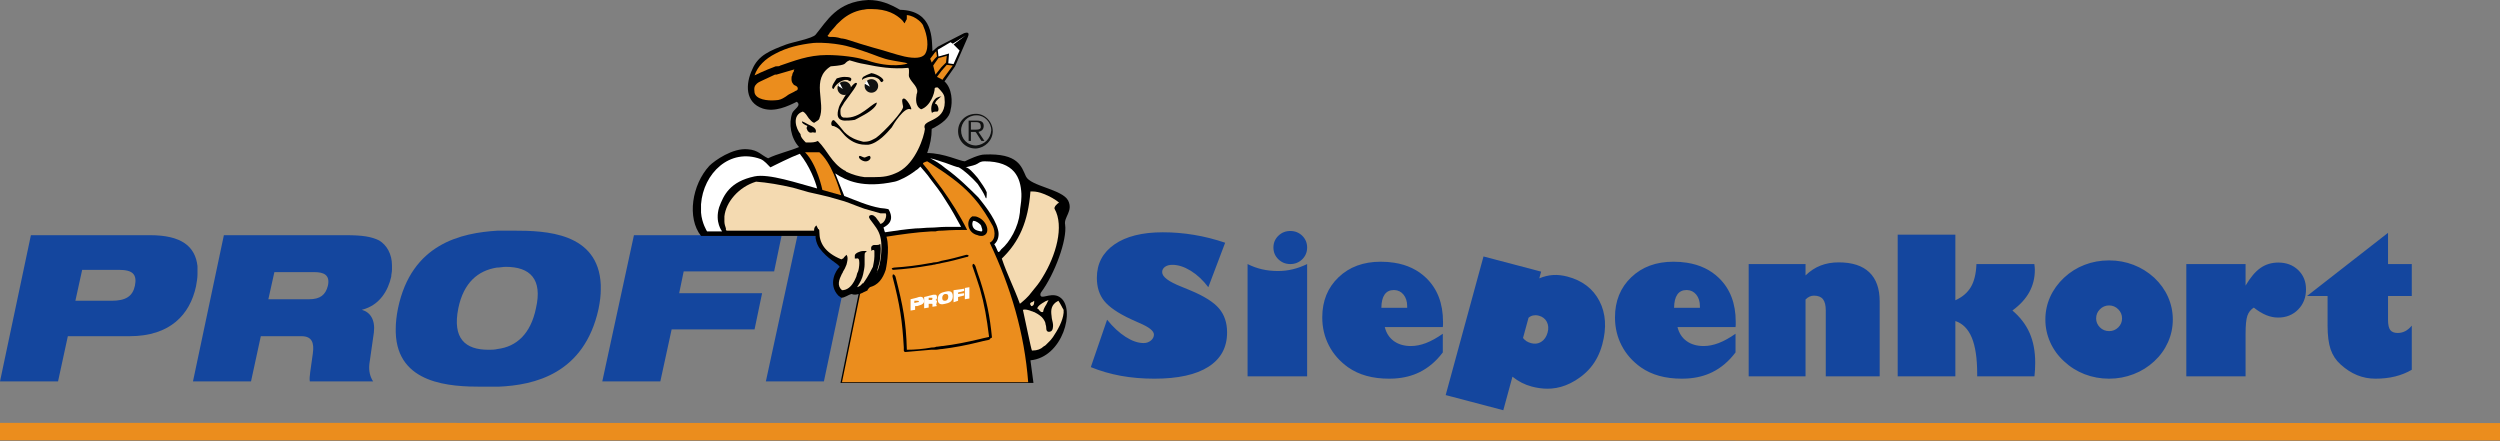
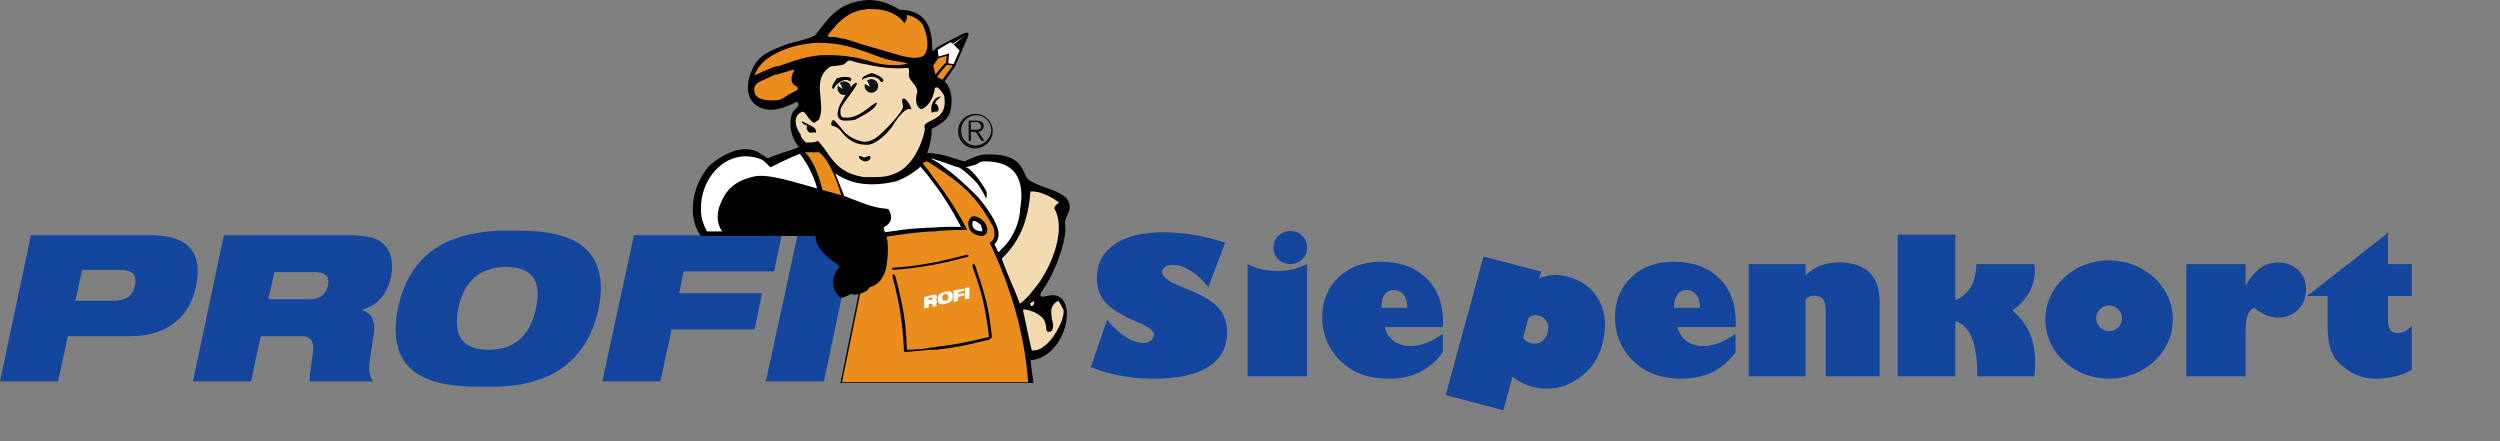
<svg xmlns="http://www.w3.org/2000/svg" width="100%" height="100%" viewBox="0 0 1382 244" version="1.1" xml:space="preserve" style="fill-rule:evenodd;clip-rule:evenodd;stroke-linejoin:round;stroke-miterlimit:2;">
  <rect x="0" y="0" width="1382" height="244" fill="#808080" stroke="none" />
  <g transform="matrix(4.167,0,0,4.167,0,0)">
    <g transform="matrix(1,0,0,1,184.966,30.661)">
      <path d="M0,19.556L0,14.624C0.597,15.037 1.333,15.245 2.212,15.245C2.845,15.245 3.508,15.113 4.193,14.854C4.878,14.593 5.629,14.181 6.439,13.614L6.439,16.092C5.55,17.267 4.523,18.14 3.352,18.714C2.359,19.204 1.24,19.483 0,19.556M0,12.729L0,10.169L1.713,10.169L1.713,9.969C1.713,9.33 1.548,8.811 1.218,8.411C0.903,8.031 0.495,7.832 0,7.816L0,4.194C1.709,4.463 3.12,5.138 4.237,6.218C5.724,7.657 6.466,9.595 6.466,12.03L6.466,12.456C6.466,12.545 6.457,12.639 6.439,12.729L0,12.729ZM-40.258,18.042L-38.098,11.753C-37.3,12.737 -36.481,13.495 -35.631,14.035C-34.785,14.577 -33.992,14.849 -33.254,14.849C-32.877,14.849 -32.552,14.738 -32.283,14.512C-32.019,14.287 -31.884,14.027 -31.884,13.725C-31.884,13.244 -32.522,12.733 -33.801,12.192C-34.286,11.975 -34.668,11.804 -34.946,11.677C-36.65,10.881 -37.825,10.076 -38.476,9.267C-39.13,8.454 -39.455,7.436 -39.455,6.205C-39.455,4.324 -38.679,2.846 -37.131,1.769C-35.583,0.692 -33.441,0.155 -30.705,0.155C-29.308,0.155 -27.921,0.27 -26.551,0.5C-25.181,0.726 -23.806,1.075 -22.435,1.539L-24.669,7.44C-25.367,6.516 -26.139,5.792 -26.993,5.264C-27.852,4.737 -28.662,4.472 -29.434,4.472C-29.846,4.472 -30.176,4.562 -30.423,4.741C-30.67,4.92 -30.792,5.154 -30.792,5.443C-30.792,6.061 -29.937,6.704 -28.224,7.377C-27.734,7.568 -27.348,7.725 -27.071,7.853C-25.233,8.615 -23.958,9.42 -23.247,10.259C-22.535,11.098 -22.179,12.158 -22.179,13.439C-22.179,15.428 -23.004,16.944 -24.651,17.995C-26.299,19.047 -28.688,19.575 -31.824,19.575C-33.406,19.575 -34.889,19.447 -36.277,19.196C-37.66,18.941 -38.987,18.558 -40.258,18.042M0,4.194L0,7.816L-0.065,7.815C-0.598,7.815 -1.002,8.015 -1.283,8.411C-1.561,8.811 -1.704,9.399 -1.713,10.169L0,10.169L0,12.729L-1.258,12.729C-1.063,13.525 -0.663,14.146 -0.056,14.585L0,14.624L0,19.556C-0.216,19.568 -0.435,19.575 -0.659,19.575C-1.778,19.575 -2.788,19.452 -3.686,19.2C-4.584,18.954 -5.394,18.574 -6.123,18.068C-7.233,17.276 -8.083,16.313 -8.668,15.177C-9.258,14.044 -9.553,12.796 -9.553,11.443C-9.553,9.271 -8.833,7.5 -7.397,6.125C-5.962,4.749 -4.098,4.059 -1.804,4.059C-1.169,4.059 -0.568,4.104 0,4.194M-11.56,19.264L-19.461,19.264L-19.461,4.37C-18.828,4.686 -18.178,4.92 -17.518,5.069C-16.859,5.218 -16.161,5.294 -15.432,5.294C-14.773,5.294 -14.123,5.218 -13.477,5.064C-12.835,4.911 -12.193,4.677 -11.56,4.37L-11.56,19.264ZM-16.031,2.173C-16.031,2.791 -15.814,3.31 -15.376,3.736C-14.943,4.157 -14.414,4.37 -13.793,4.37C-13.169,4.37 -12.64,4.157 -12.206,3.736C-11.777,3.31 -11.56,2.791 -11.56,2.173C-11.56,1.56 -11.777,1.04 -12.206,0.615C-12.64,0.193 -13.169,-0.019 -13.793,-0.019C-14.414,-0.019 -14.943,0.193 -15.376,0.615C-15.814,1.04 -16.031,1.56 -16.031,2.173" style="fill:rgb(20,70,158);fill-rule:nonzero;" />
    </g>
  </g>
  <g transform="matrix(4.167,0,0,4.167,0,0)">
    <g transform="matrix(1,0,0,1,279.794,30.889)">
      <path d="M0,19.347L0,13.037L0.007,13.037C0.48,13.037 0.883,12.871 1.217,12.543C1.551,12.215 1.72,11.819 1.72,11.35C1.72,10.878 1.551,10.474 1.213,10.137C0.875,9.801 0.471,9.631 0.007,9.631L0,9.631L0,3.657L0.007,3.657C1.144,3.657 2.218,3.852 3.234,4.244C4.248,4.632 5.167,5.203 5.991,5.952C6.785,6.701 7.397,7.548 7.821,8.502C8.242,9.456 8.454,10.452 8.454,11.499C8.454,12.552 8.242,13.552 7.813,14.514C7.383,15.472 6.776,16.316 5.991,17.039C5.193,17.78 4.279,18.35 3.247,18.747C2.214,19.147 1.134,19.347 0.007,19.347L0,19.347ZM10.245,19.036L10.245,4.142L18.107,4.142L18.107,6.999C18.736,5.926 19.39,5.147 20.075,4.666C20.76,4.185 21.554,3.942 22.452,3.942C23.518,3.942 24.399,4.274 25.088,4.938C25.778,5.607 26.124,6.454 26.124,7.485C26.124,8.575 25.774,9.473 25.075,10.18C24.377,10.887 23.493,11.24 22.426,11.24C21.901,11.24 21.376,11.134 20.843,10.917C20.314,10.699 19.767,10.367 19.199,9.916C18.792,10.176 18.51,10.529 18.35,10.985C18.189,11.436 18.107,12.254 18.107,13.437L18.107,19.036L10.245,19.036ZM37.004,11.525C37.004,12.181 37.104,12.641 37.303,12.896C37.503,13.156 37.837,13.284 38.301,13.284C38.647,13.284 38.973,13.203 39.281,13.046C39.585,12.888 39.879,12.641 40.157,12.309L40.157,18.163C39.48,18.559 38.743,18.857 37.945,19.053C37.147,19.249 36.28,19.347 35.339,19.347C34.476,19.347 33.661,19.189 32.902,18.878C32.139,18.567 31.406,18.091 30.703,17.452C30.092,16.903 29.655,16.231 29.385,15.443C29.121,14.651 28.986,13.607 28.986,12.309L28.986,8.383L26.255,8.383L37.004,0L37.004,4.142L40.157,4.142L40.157,8.383L37.004,8.383L37.004,11.525ZM-49.556,13.386L-49.556,15.864C-50.445,17.039 -51.473,17.912 -52.643,18.486C-53.636,18.976 -54.756,19.255 -55.995,19.328L-55.995,14.397C-55.398,14.809 -54.662,15.016 -53.784,15.016C-53.15,15.016 -52.487,14.885 -51.802,14.625C-51.117,14.365 -50.366,13.953 -49.556,13.386M-55.995,3.966C-54.286,4.235 -52.875,4.91 -51.758,5.99C-50.271,7.429 -49.53,9.366 -49.53,11.802L-49.53,12.228C-49.53,12.317 -49.539,12.411 -49.556,12.501L-55.995,12.501L-55.995,9.941L-54.282,9.941L-54.282,9.741C-54.282,9.102 -54.447,8.583 -54.777,8.183C-55.093,7.803 -55.5,7.604 -55.995,7.588L-55.995,3.966ZM0,3.657L0,9.631C-0.469,9.632 -0.875,9.802 -1.211,10.137C-1.55,10.474 -1.718,10.878 -1.718,11.35C-1.718,11.811 -1.55,12.207 -1.215,12.538C-0.883,12.869 -0.478,13.035 0,13.037L0,19.347C-1.141,19.346 -2.223,19.15 -3.245,18.755C-4.268,18.359 -5.179,17.788 -5.977,17.039C-6.77,16.316 -7.381,15.472 -7.811,14.514C-8.24,13.552 -8.453,12.552 -8.453,11.499C-8.453,10.444 -8.24,9.447 -7.82,8.502C-7.394,7.557 -6.779,6.71 -5.977,5.952C-5.17,5.203 -4.264,4.632 -3.249,4.244C-2.241,3.853 -1.159,3.657 0,3.657M-47.813,19.036L-47.813,4.142L-40.268,4.142L-40.268,5.649C-39.665,5.062 -39.002,4.623 -38.278,4.342C-37.553,4.057 -36.751,3.917 -35.87,3.917C-34.084,3.917 -32.732,4.355 -31.811,5.232C-30.892,6.109 -30.433,7.395 -30.433,9.094L-30.433,19.036L-37.584,19.036L-37.584,10.303C-37.584,9.613 -37.709,9.111 -37.96,8.8C-38.208,8.49 -38.607,8.332 -39.149,8.332C-39.352,8.332 -39.543,8.37 -39.721,8.451C-39.899,8.528 -40.082,8.66 -40.268,8.843L-40.268,19.036L-47.813,19.036ZM-20.394,19.036L-28.044,19.036L-28.044,0.238L-20.394,0.238L-20.394,8.945C-19.454,8.52 -18.764,7.928 -18.322,7.165C-17.884,6.408 -17.641,5.398 -17.598,4.142L-9.914,4.142C-9.888,4.351 -9.87,4.509 -9.862,4.615C-9.853,4.726 -9.849,4.819 -9.849,4.904C-9.849,5.994 -10.097,6.982 -10.587,7.872C-11.077,8.762 -11.822,9.571 -12.824,10.303C-11.792,11.176 -11.028,12.177 -10.538,13.297C-10.048,14.42 -9.801,15.732 -9.801,17.227C-9.801,17.55 -9.81,17.861 -9.827,18.154C-9.84,18.453 -9.866,18.747 -9.901,19.036L-17.498,19.036L-17.498,18.7C-17.498,16.652 -17.737,15.055 -18.213,13.901C-18.695,12.752 -19.419,12.019 -20.394,11.7L-20.394,19.036ZM-55.995,19.328C-56.211,19.34 -56.431,19.347 -56.654,19.347C-57.773,19.347 -58.784,19.224 -59.681,18.972C-60.579,18.726 -61.389,18.346 -62.118,17.84C-63.228,17.048 -64.078,16.085 -64.663,14.949C-65.253,13.816 -65.548,12.568 -65.548,11.215C-65.548,9.043 -64.828,7.272 -63.393,5.897C-61.958,4.521 -60.093,3.831 -57.799,3.831C-57.165,3.831 -56.563,3.876 -55.995,3.966L-55.995,7.588L-56.06,7.587C-56.594,7.587 -56.997,7.787 -57.279,8.183C-57.556,8.583 -57.699,9.171 -57.708,9.941L-55.995,9.941L-55.995,12.501L-57.253,12.501C-57.057,13.297 -56.659,13.918 -56.052,14.357L-55.995,14.397L-55.995,19.328Z" style="fill:rgb(20,70,158);fill-rule:nonzero;" />
    </g>
  </g>
  <g transform="matrix(4.167,0,0,4.167,0,0)">
    <g transform="matrix(1,0,0,1,204.204,51.518)">
      <path d="M0,-14.591C0.604,-14.846 1.215,-14.995 1.822,-15.033C2.433,-15.07 3.066,-15.001 3.724,-14.828C5.709,-14.306 7.128,-13.223 7.978,-11.584C8.828,-9.945 8.954,-8.021 8.351,-5.808C8.028,-4.628 7.519,-3.616 6.819,-2.778C6.123,-1.938 5.212,-1.234 4.092,-0.665C3.313,-0.28 2.5,-0.049 1.664,0.023C0.976,0.084 0.261,0.036 -0.483,-0.116L-0.483,-5.93C-0.21,-5.947 0.044,-6.033 0.279,-6.186C0.678,-6.448 0.955,-6.855 1.105,-7.406C1.25,-7.936 1.213,-8.409 0.999,-8.823C0.783,-9.237 0.431,-9.51 -0.063,-9.64C-0.207,-9.677 -0.347,-9.699 -0.483,-9.701L-0.483,-15.675L0.244,-15.483L0,-14.591ZM-0.483,-0.116C-0.649,-0.149 -0.817,-0.189 -0.986,-0.233C-1.452,-0.356 -1.895,-0.525 -2.321,-0.739C-2.742,-0.956 -3.158,-1.223 -3.56,-1.545L-4.774,2.904L-12.418,0.893L-7.401,-17.495L-0.483,-15.675L-0.483,-9.701C-0.593,-9.703 -0.7,-9.693 -0.804,-9.671C-1.036,-9.627 -1.244,-9.523 -1.426,-9.364L-2.159,-6.678C-2.022,-6.506 -1.864,-6.362 -1.692,-6.251C-1.516,-6.139 -1.311,-6.054 -1.084,-5.994C-0.874,-5.939 -0.674,-5.918 -0.483,-5.93L-0.483,-0.116Z" style="fill:rgb(20,70,158);fill-rule:nonzero;" />
    </g>
  </g>
  <g transform="matrix(4.167,0,0,4.167,0,0)">
    <g transform="matrix(1,7.23646e-05,7.23646e-05,-1,0,56.086)">
-       <rect x="-0" y="-2.326" width="331.654" height="2.314" style="fill:rgb(235,141,29);" />
-     </g>
+       </g>
  </g>
  <g transform="matrix(4.167,0,0,4.167,0,0)">
    <g transform="matrix(1,0,0,1,-3.55271e-15,-0.1)">
      <path d="M19.9,31.3L4.1,31.3L0,50.7L7.7,50.7L9,44.7L17.2,44.7C22.6,44.7 25.2,41.8 26,38.1C26.1,37.5 26.2,37 26.2,36.5L26.2,35.4C25.9,32.8 24.1,31.3 19.9,31.3ZM17.9,38C17.6,39.4 16.7,40 14.8,40L10,40L10.9,35.9L15.8,35.9C17.6,35.9 18.2,36.5 17.9,38Z" style="fill:rgb(20,70,158);fill-rule:nonzero;" />
      <path d="M50.3,32C49.3,31.5 48.1,31.3 45.9,31.3L29.7,31.3L25.6,50.7L33.3,50.7L34.6,44.7L40,44.7C41.4,44.7 41.7,45.6 41.5,47C41.2,49.3 41,50.1 41.1,50.7L49.5,50.7C49.1,50.1 48.9,49.3 49,48.4L49.6,44.2C49.8,42.5 49.1,41.5 48,41.2C50.4,40.6 51.5,38.6 51.9,36.8C51.9,36.5 52,36.2 52,35.9L52,35.3C52,33.8 51.3,32.6 50.3,32ZM43.5,38C43.2,39.2 42.5,39.8 41,39.8L35.6,39.8L36.4,36.2L41.7,36.2C43,36.2 43.8,36.6 43.5,38Z" style="fill:rgb(20,70,158);fill-rule:nonzero;" />
      <path d="M68.2,30.7L66,30.7C61.2,31 54.6,32.4 52.8,41C52.6,42 52.5,42.9 52.5,43.7L52.5,44.2C52.7,51.1 59.8,51.4 63.9,51.4L66.1,51.4C70.9,51.2 77.5,49.7 79.4,41.1C79.6,40.1 79.7,39.3 79.7,38.5L79.7,37.9C79.4,30.9 72.3,30.7 68.2,30.7ZM71.1,41C70.4,44.4 68.5,46.1 66,46.4C65.6,46.5 65.2,46.5 64.8,46.5C61.7,46.5 60,45 60.8,41C61.5,37.6 63.4,36 65.9,35.6C66.3,35.6 66.7,35.5 67.1,35.5C70.3,35.5 72,37.1 71.1,41Z" style="fill:rgb(20,70,158);fill-rule:nonzero;" />
      <path d="M79.9,50.7L87.6,50.7L89.1,43.8L100.1,43.8L101.1,39L90.1,39L90.7,36.1L102.7,36.1L103.7,31.3L84.1,31.3L79.9,50.7Z" style="fill:rgb(20,70,158);fill-rule:nonzero;" />
      <path d="M101.6,50.7L109.3,50.7L113.4,31.3L105.8,31.3L101.6,50.7Z" style="fill:rgb(20,70,158);fill-rule:nonzero;" />
      <path d="M108.7,33C108.5,32.7 108.3,32.3 108.2,31.7L108.2,31.4L93,31.4C91.1,29 91.8,24.6 94.1,22.1C94.8,21.4 97.2,19.7 99.2,19.9C100.6,20 101,20.7 101.9,21.1C103.1,20.5 104.9,20.1 106,19.6C104.9,18.4 104.6,16.5 105.1,15.1C105.3,14.6 106.4,14.1 105.7,13.6C104.5,14.2 102.8,15 101.2,14.5C98.8,13.7 98.9,11.2 99.8,9.3C100.6,7.4 102.2,6.8 104.3,6C105.1,5.7 107.8,5.2 108.2,4.7C109.7,2.9 111,0.3 115.2,0.1C116.8,0.1 118,0.6 119.4,1.4C123.9,1.5 123.6,5.4 123.7,6.9L124.4,6.3L127.9,4.5C128.2,4.4 128.7,4.3 128.4,5L126.7,8.9L125.3,10.9C126.3,11.8 126.4,13.6 126.1,14.7C126,15.7 125,16.5 123.6,17.2C123.6,18.3 123.4,19.3 123,20.4C125.2,20.4 127.4,21.5 128,21.5C128.6,21.2 129.9,20.6 130.6,20.6C135.1,20.4 135.5,22.2 136.1,23.5C136.7,24.8 140.9,25.2 141.7,26.7C142.4,28.1 141.1,28.9 141.3,29.9C141.6,31.9 139.9,36.5 138.1,38.9C138.1,38.9 137.9,39.2 138.1,39.4C138.4,39.7 139.7,38.8 140.7,39.6C142.7,41.1 141,47.5 136.7,47.9L137.1,50.9L111.5,50.9L113.9,39.1C113.3,39.3 113,39.1 113,39.1C112.5,39.2 112.1,39.6 111.6,39.6C111.5,39.5 111.3,39.4 111.2,39.3C109.8,37.8 110.9,35.9 111.4,35.5C111.1,35 109.8,34.5 108.7,33" style="fill-rule:nonzero;" />
      <g>
-         <path d="M117.5,28.4L116.8,28.4C116.1,28.2 115.4,28 114.7,27.8C113.8,27.5 112.9,27.1 112,26.8C111.3,26.6 110.6,26.4 109.9,26.2C109.1,26 108.2,25.8 107.3,25.6C106.6,25.4 105.9,25.2 105.2,25C103.5,24.6 101.7,24.3 100.3,24.2C98,24.9 96.3,26.9 96.1,28.8L96.1,29.5C96.1,29.8 96.2,30.1 96.3,30.4L96.3,30.6L96.4,30.7L108,30.7C108,30.5 108,30.3 108.2,30.1L108.3,30L108.4,30.2C108.4,30.3 108.5,30.3 108.5,30.4C108.5,30.5 108.6,30.5 108.6,30.5C108.7,30.6 108.7,30.7 108.7,30.9C108.7,32.3 109.4,33.6 111.6,34.5C111.7,34.5 111.8,34.4 111.8,34.4C111.9,34.4 111.9,34.3 112,34.2L112.3,33.9L112.4,34.1C112.5,34.4 112.4,34.8 112.3,35.2C112.2,35.5 112,35.9 111.8,36.2C111.8,36.3 111.8,36.3 111.7,36.4C111.3,37.2 111,38 111.7,38.6C112.4,38.6 112.9,38.1 113.2,37.6C113.4,37.3 113.5,37 113.6,36.8C113.7,36.5 113.7,36.3 113.8,36.2C113.9,36 114,35.4 114,35C114,34.5 113.9,34.3 113.6,34.4L113.4,34.4L113.4,34C113.4,33.7 114.1,33.4 114.5,33.4L115,33.4L114.8,33.6C114.7,33.7 114.7,33.8 114.7,34.1L114.7,35.2C114.7,35.6 114.6,36 114.5,36.5C114.4,37 114.1,37.6 113.7,38.2C114,38.1 114.2,38 114.4,37.7L114.5,37.7C114.8,37.3 115.2,36.7 115.8,35.5C115.8,35.4 116,34.7 116,34.1L116,33.4C116,33.3 115.9,33.2 115.7,33.3L115.6,33.4L115.6,33.3C115.5,32.9 115.6,32.7 115.9,32.6L116.3,32.6C116.4,32.6 116.6,32.6 116.7,32.5L116.8,32.5L116.8,32.6C116.9,33.2 116.8,34 116.7,34.8C116.6,35.2 116.5,35.5 116.4,35.9C116.4,36 116.4,36.2 116.3,36.3C116.9,35.1 117,33.1 116.9,32.2C116.8,31.2 116.5,30.6 115.8,29.7C115.7,29.6 115.6,29.4 115.5,29.3C115.4,29.2 115.4,29.1 115.3,29L115.3,28.8C115.3,28.8 115.3,28.7 115.4,28.7C115.5,28.6 115.7,28.6 115.9,28.7C116,28.8 116.2,28.9 116.3,29.1C116.4,29.2 116.5,29.4 116.6,29.5C116.7,29.6 116.7,29.7 116.8,29.8C117.4,29.7 117.7,28.7 117.5,28.4Z" style="fill:rgb(244,218,177);fill-rule:nonzero;" />
        <path d="M124.4,11.7L124.2,11.7C124.1,11.7 124,11.8 124,11.8C124,12.5 123.4,14.2 122.2,14.6C121.4,14.2 121.5,13.2 121.6,12.6C122,11.7 120.9,11.1 120.6,10.3C120.5,10 120.7,9.4 120.5,9.1C118.4,9.3 116.6,9 114.7,8.6C114,8.5 113.4,8.3 112.7,8.1C112.2,8.3 112.2,8.5 112,8.6C111.8,8.7 111.5,8.8 110.2,8.9C107.5,10.6 109.6,13.7 108.7,15.8C108.7,16 108.3,16.2 108,16.4C107.7,16.3 107.5,16 107.3,15.8C107,15.4 106.9,15.1 106.5,14.9C105,15.4 105.6,17.2 106.2,17.9C106.2,18.3 106.6,18.7 106.9,19L107.3,19C107.7,19 108.1,19 108.5,18.8C109.8,20.1 110.3,21.7 112,22.7C112.1,22.7 112.2,22.8 112.3,22.9C113.2,23.3 113.9,23.5 114.7,23.6L115.9,23.6C117.2,23.6 118,23.5 119.2,22.9C121.5,21.7 122.6,18.2 122.7,17.2C122.4,16.4 123.3,16.3 124.1,15.8C124.8,15.4 125.5,14.7 125.3,13.1C125.3,12.6 124.8,12.1 124.4,11.7ZM108.2,17.7C107.9,17.7 107.9,17.6 107.6,17.7C107.5,17.7 107.4,17.7 107.3,17.6C107.1,17.5 107.1,17.3 107,17.1C107,17 107.1,16.9 107.1,16.8C106.8,16.7 106.3,16.4 106.4,16.2C106.7,16.3 107,16.5 107.2,16.6C107.9,16.9 108.4,17.2 108.2,17.7ZM114.7,10.2C115,10 115.4,9.9 115.6,9.8C116.4,9.9 117.8,10.8 116.9,11L116.6,10.6C115.9,10.1 115.1,10.3 114.7,10.5C114.6,10.5 114.5,10.6 114.4,10.7C114.3,10.6 114.4,10.3 114.7,10.2ZM113.6,11.1C114,11.1 112.8,12.6 112,13.7C111.8,14.1 111.5,14.4 111.5,14.7C111.5,14.9 111.4,15.6 111.9,15.7L112,15.7C113.1,15.8 114,15.3 114.7,14.8C115.3,14.4 115.8,13.9 116.3,13.7C116.4,14.1 115.6,14.8 114.7,15.3C114,15.7 113.4,16 113.4,16C112.8,16.1 112.4,16.1 112,16.1C110.7,16 111.2,14.7 111.3,14.3C111.4,14 111.7,13.5 112,13C112.6,12 113.3,11 113.6,11.1ZM111,10.5C111.3,10.4 111.7,10.3 112,10.3C112.7,10.3 113.2,10.4 112.8,10.9L112.4,10.7L112.1,10.7C111.2,10.9 110.7,11.6 110.6,11.9C110,11.8 110.9,10.7 111,10.5ZM114.7,21.5C114.2,21.4 113.8,21 114,20.8C114.1,20.7 114.5,21 114.7,21C114.8,21 115.3,20.7 115.4,20.8C115.7,21.1 115.2,21.6 114.7,21.5ZM120.8,14.6C120,14.2 118.5,16.6 118.3,17C117.7,17.7 116.5,19.1 115.2,19.3L114.8,19.3C113.6,19.3 112.7,18.7 112.1,18.1C111.8,17.8 111.6,17.5 111.4,17.3C111.3,17.2 110.8,16.8 110.4,16.8C110.1,16.6 110.4,15.8 110.7,16.1C111.2,16.6 111.6,17.1 112,17.6C112.4,18 112.9,18.4 113.8,18.7L114.5,18.9L114.7,18.9C115.4,18.9 115.8,18.6 116.2,18.4C117.2,17.7 120,14.7 119.8,14.2C119.7,13.7 119.6,13.3 119.8,13.2C120.2,12.9 121.2,14.8 120.8,14.6ZM124.2,13.5C124.1,13.7 124,13.8 124.1,13.9L124.2,13.9C124.5,14.1 124.7,15 124.2,14.9C123.6,14.9 123.7,15.2 123.6,15C123.4,14.3 123.7,13.5 124.2,13.1C124.4,13 124.6,12.9 124.9,12.9C124.8,12.9 124.4,13.3 124.2,13.5Z" style="fill:rgb(244,218,177);fill-rule:nonzero;" />
        <path d="M136.8,40.2C136.6,40.4 136.6,40.4 136.8,40.7L136.9,40.7C137.2,40.6 137.2,40.3 137.2,40L136.9,40.2L136.8,40.2Z" style="fill:rgb(244,218,177);fill-rule:nonzero;" />
        <path d="M140.4,40C139.4,40.5 139.4,41.3 139.5,42C139.5,42.4 139.7,42.9 139.7,43.2C139.7,43.5 139.7,44 139.3,44.1C138.9,44.2 138.8,43.9 138.8,43.7C138.8,43.6 138.8,43.4 138.7,43.1C138.7,42.9 138.6,42.7 138.4,42.4C138.2,42.1 137.8,41.8 137.2,41.5C137.1,41.5 137,41.4 136.9,41.4C136.4,41.2 136,41.1 135.7,41.2C136,42.5 136.8,46.5 136.9,46.6L137,46.6C137.6,46.6 138.1,46.4 138.4,46.1C138.5,46 138.6,46 138.7,45.9C138.9,45.7 139.1,45.5 139.3,45.3C139.5,45.1 139.6,44.9 139.7,44.8C140.3,43.9 141,42.7 141.1,41.6L141.1,41.2C140.9,40.9 140.7,40.4 140.4,40Z" style="fill:rgb(244,218,177);fill-rule:nonzero;" />
        <path d="M136.9,38.8C137.4,38.2 137.9,37.6 138.3,36.9C140.1,34 141.2,30.1 139.9,27.8C139.8,27.6 140.2,27.1 140.5,27C140.1,26.6 139.2,26.1 138.4,25.8C137.9,25.6 137.4,25.5 137,25.5L136.7,25.5C136.4,29.5 135.2,32.2 132.9,34.4C133.6,36.5 134.5,38.2 135.3,40.4C135.8,40 136.4,39.5 136.9,38.8Z" style="fill:rgb(244,218,177);fill-rule:nonzero;" />
-         <path d="M137.6,41L137.7,41.1C137.8,41.1 137.8,41.2 137.9,41.3C138,41.4 138.1,41.5 138.2,41.5L138.3,41.5C138.3,41.5 138.4,41.5 138.4,41.4C138.4,41.2 138.6,40.8 138.8,40.5C138.9,40.3 139,40.1 139.1,39.9C138.8,40 138.6,40.1 138.3,40.3C138,40.5 137.7,40.7 137.6,41Z" style="fill:rgb(244,218,177);fill-rule:nonzero;" />
      </g>
      <g>
-         <path d="M124,7.9L124.3,7.6L124.2,6.9L124,7.1L123.4,7.9L123.6,8.4L124,7.9Z" style="fill:rgb(235,141,29);fill-rule:nonzero;" />
        <path d="M123.8,8.8L124.1,10L124.9,9L125.5,8.4L125.6,7.5L124.9,7.7L124.5,7.8L124,8.5L123.8,8.8Z" style="fill:rgb(235,141,29);fill-rule:nonzero;" />
        <path d="M111.6,5.2C112.1,5.2 113.1,5.6 114.1,5.9C114.4,6 114.8,6.1 115.1,6.2C115.7,6.4 116.2,6.5 116.5,6.6C117.3,6.8 118.7,7.3 120,7.6C121.4,7.9 122.3,7.8 122.7,7.3C123.3,6.4 123,4.7 122.5,3.6C122.5,3.3 121.5,2.2 120.3,2.1L120.3,2.5C120.3,2.6 120.3,2.7 120.2,2.8L120,3.2L119.7,2.8C118.9,2 117.7,1.3 115.6,1.3L115.2,1.3C114.9,1.3 114.6,1.4 114.4,1.4C113.3,1.6 112.4,2.1 111.7,2.7C111.4,3 111,3.3 110.8,3.6C110.5,3.9 110.3,4.2 110.1,4.4C110.1,4.4 110,4.5 110,4.6L109.8,4.8C109.8,5 110,5 110.3,5C110.6,5 111,5 111.6,5.2Z" style="fill:rgb(235,141,29);fill-rule:nonzero;" />
        <path d="M124.3,10.3L124.9,10.6L125,10.7L126.4,8.8L125.6,8.7L124.9,9.5L124.3,10.3Z" style="fill:rgb(235,141,29);fill-rule:nonzero;" />
        <path d="M103.5,8.8C105.3,8.2 107.2,7.4 109.7,7.4C111.6,7.4 113.7,7.7 114.6,8C114.7,8 114.9,8.1 115,8.1C118.2,9.2 120.4,8.6 120.4,8.5C120.2,8.4 118.7,8.2 118.3,8.1C117.1,7.9 116.1,7.4 114.9,7C113.7,6.6 112.6,6.2 111.3,6C110.7,5.9 109.2,5.7 107.9,5.8C106.1,6 104.4,6.4 102.9,7.2C101.5,7.9 100.5,8.9 100.1,10.1C100.1,10.1 101.3,9.5 102.9,8.9C103.2,8.9 103.4,8.9 103.5,8.8Z" style="fill:rgb(235,141,29);fill-rule:nonzero;" />
        <path d="M131.3,32.3C132.3,31.8 131.9,30.3 131.6,29.9C131,28.8 130.4,27.9 129.8,27.1C128.4,25.3 126.9,24.1 125,22.8L123.5,21.8L123,21.5C122.7,21.6 122.3,21.7 122.5,21.9C122.8,22.3 123.2,22.7 123.5,23.2C123.7,23.5 123.9,23.7 124.1,24C124.4,24.4 124.7,24.8 125,25.2C126.2,26.9 127.3,28.6 128.3,30.6C127.5,30.6 126.3,30.6 125,30.7C124.7,30.7 124.4,30.7 124.1,30.8L123.5,30.8C121.6,30.9 119.5,31.2 117.6,31.5C118.1,33.2 117.5,35.9 117.5,35.9C117.1,37.1 116.5,37.9 115.4,38.2C115.2,38.4 115.1,38.5 115.1,38.6C115,38.7 114.9,38.7 114.5,38.9C114.4,39 114.2,39 114.1,39.1L111.7,50.8L136.4,50.8C135.9,44.3 134.1,38.2 131.3,32.3ZM129,28.8C129.3,28.8 129.5,28.8 129.7,28.9C131,29.4 131.5,31.2 130.3,31.4C130.1,31.4 129.9,31.4 129.7,31.3C128.3,31 128.1,29.3 129,28.8ZM118.6,35.6C120.2,35.5 121.8,35.3 123.4,35C123.6,35 123.8,34.9 124,34.9C124.3,34.9 124.6,34.8 124.9,34.7C126,34.5 127.1,34.2 128.2,33.9C128.3,33.9 128.4,33.9 128.5,34C128.5,34.1 128.4,34.2 128.2,34.2C127.1,34.5 126,34.8 124.9,35C124.6,35.1 124.3,35.1 124,35.2C123.8,35.2 123.6,35.3 123.4,35.3C121.7,35.6 120.1,35.8 118.5,35.9C118.4,35.9 118.3,35.8 118.3,35.7C118.3,35.7 118.5,35.6 118.6,35.6ZM131.1,45.2C130.6,45.3 130.2,45.4 129.8,45.5C128.2,45.9 126.6,46.2 125,46.4C124.7,46.4 124.4,46.5 124.1,46.5L123.5,46.5C122.3,46.6 121.2,46.7 120.1,46.8C120,46.8 119.9,46.7 119.9,46.6L119.9,46.2C119.7,42.7 119.4,40.6 118.4,36.8C118.4,36.7 118.4,36.5 118.5,36.5C118.6,36.5 118.7,36.6 118.8,36.8C119.8,40.7 120.2,42.8 120.3,46.4L120.3,46.5C121.4,46.5 122.5,46.4 123.6,46.2C123.8,46.2 124,46.2 124.2,46.1C124.5,46.1 124.8,46 125.1,46C126.7,45.8 128.2,45.5 129.9,45.1C130.3,45 130.7,44.9 131.2,44.8L131.2,44.7C130.9,42.3 130.6,40.5 130,38.4C129.7,37.5 129.4,36.5 129,35.4C129,35.3 129,35.2 129.1,35.1C129.2,35.1 129.3,35.2 129.4,35.4C129.6,36.1 129.8,36.6 130,37.2C130.9,40 131.3,41.9 131.6,44.9C131.3,44.9 131.4,45.2 131.1,45.2Z" style="fill:rgb(235,141,29);fill-rule:nonzero;" />
        <path d="M106.8,20.3C108.4,21.9 109.1,25.3 109.1,25.3L111.6,26C111.2,24.7 110.3,21.7 108.7,20.3L106.8,20.3Z" style="fill:rgb(235,141,29);fill-rule:nonzero;" />
        <path d="M105.6,11.5L105.4,11.4C105.3,11.4 105.3,11.3 105.2,11.2C105.1,11.1 105,10.9 105,10.6C105,10.4 105,10.2 105.1,10.1C105.1,9.9 105.2,9.7 105.3,9.6C105.3,9.5 105.3,9.4 105.4,9.3L103,10L102.8,10C102.2,10.3 101.7,10.5 101.3,10.7C100.9,10.9 100.6,11 100.4,11.2C100.1,11.5 100,11.7 100.1,12.4C100.3,13.3 101.8,13.5 102.9,13.4C103.4,13.4 103.8,13.2 104.1,13C104.3,12.9 104.5,12.7 104.7,12.6C104.9,12.5 105.1,12.4 105.3,12.3C105.5,12.2 105.6,12.1 105.7,12.1L105.8,12C105.9,11.8 105.8,11.6 105.6,11.5Z" style="fill:rgb(235,141,29);fill-rule:nonzero;" />
      </g>
      <path d="M126.1,5.7L124.4,6.7L124.5,7.6L125.9,7.2L125.8,8.5L126.5,8.6L127.3,6.8L126.5,6L128.1,4.8L126.4,5.9L126.1,5.7Z" style="fill:white;fill-rule:nonzero;" />
      <g>
        <path d="M124.3,40.1C124.3,40 124.2,39.9 124.1,39.9C124.3,39.8 124.3,39.7 124.3,39.5C124.3,39.3 124.2,39.2 124.1,39.2L123.8,39.2L122.6,39.5L122.6,41L123.2,40.9L123.2,40.4L123.6,40.4C123.7,40.4 123.7,40.4 123.7,40.5L123.7,40.8L124.3,40.7C124.3,40.7 124.2,40.6 124.2,40.5L124.3,40.1ZM123.6,39.9L123.2,39.9L123.2,39.6L123.6,39.6C123.7,39.6 123.7,39.6 123.7,39.7C123.7,39.8 123.7,39.8 123.6,39.9Z" style="fill:white;fill-rule:nonzero;" />
        <path d="M102.2,22.3C101.9,22 101.4,21.4 100.9,21.2C96.8,19.7 93.3,23.1 93,27.2L93,28.3C93.1,29.7 93.8,30.8 93.8,30.8L95.8,30.8C95.8,30.8 94.8,29.6 95.4,27.6C96,26 96.8,24.2 100.1,23.5C102,23.1 105.8,24.4 108.4,25.1C108.2,24.2 107.4,22.1 106.1,20.5C105,20.9 102.6,22.1 102.2,22.3Z" style="fill:white;fill-rule:nonzero;" />
        <path d="M123.4,30.3C124.1,30.3 124.7,30.2 125.4,30.2L127.5,30.2C126.9,29.1 126.2,27.8 125.4,26.6C124.8,25.6 124.1,24.7 123.4,23.8C123,23.2 122.5,22.7 122.1,22.2C121.9,22.4 121.7,22.6 121.5,22.7C120.5,23.5 119.2,24.1 118.7,24.2C114.5,25.1 112.3,24.1 110.8,23.1L112,26.1C113.6,26.7 115.1,27.4 116.8,27.7C116.9,27.7 117.9,27.8 117.9,27.9C118.9,29.7 117.2,30.2 117.2,30.3C117.3,30.5 117.3,30.7 117.4,30.9L117.5,30.9C118.8,30.7 120.2,30.5 121.5,30.4C122.2,30.4 122.8,30.3 123.4,30.3Z" style="fill:white;fill-rule:nonzero;" />
-         <path d="M121.9,39.5L121.6,39.6L120.8,39.8L120.8,41.3L121.4,41.2L121.4,40.7L121.7,40.7L122,40.6C122.4,40.5 122.6,40.3 122.6,40C122.5,39.6 122.4,39.4 121.9,39.5ZM121.7,40.2L121.3,40.3L121.3,40L121.7,40C121.8,40 121.9,40 121.9,40.1C121.9,40.2 121.8,40.2 121.7,40.2Z" style="fill:white;fill-rule:nonzero;" />
        <path d="M129.7,29.6C129.5,29.5 129.4,29.4 129.1,29.4C128.9,29.7 128.9,30.5 129.7,30.7C129.8,30.7 130,30.8 130.2,30.8C130.3,30.8 130.4,30.7 130.2,30.2C130.2,30 130,29.8 129.7,29.6Z" style="fill:white;fill-rule:nonzero;" />
        <path d="M130.6,21.5C130.2,21.5 130,21.6 129.7,21.8C129.4,22 128.9,22.1 128.1,22.3C128.5,22.3 129.1,23 129.7,23.7C130.2,24.4 130.7,25.1 130.9,25.6C130.9,26 130.9,26.8 130.7,26.2C130.5,25.7 130.1,25.1 129.7,24.5C128.9,23.6 127.9,22.7 127.2,22.3C127,22.3 126.2,22 125.4,21.7C124.7,21.5 124,21.2 123.4,21.1C123.3,21.1 123.2,21 123.1,21C123.2,21 123.3,21.1 123.4,21.1C124,21.4 124.7,21.8 125.4,22.4C127.1,23.6 128.8,25.3 129.7,26.2L129.8,26.3C130.1,26.7 132,28.9 132.4,30.6C132.6,31.3 132.4,32.1 131.9,32.5C132.4,33.2 132.3,34 132.8,33.2C134,32.2 135.1,30.2 135.3,28.3C135.3,27.7 135.5,27 135.5,26.2L135.5,25.8C135.4,23.7 134.6,21.5 130.6,21.5Z" style="fill:white;fill-rule:nonzero;" />
        <path d="M128,39.8L128.6,39.7L128.6,38.2L128,38.3L128,39.8Z" style="fill:white;fill-rule:nonzero;" />
        <path d="M125.4,38.8C125,38.9 124.4,39 124.4,39.8C124.4,40.6 125,40.5 125.4,40.4C125.8,40.3 126.4,40.2 126.4,39.4C126.4,38.6 125.8,38.7 125.4,38.8ZM125.4,40C125.2,40 125,40 125,39.6C125,39.3 125.2,39.1 125.4,39.1C125.6,39.1 125.8,39.1 125.8,39.5C125.8,39.8 125.6,40 125.4,40Z" style="fill:white;fill-rule:nonzero;" />
        <path d="M126.5,40.2L127.1,40L127.1,39.5L127.9,39.3L127.9,39L127.1,39.1L127.1,38.9L127.9,38.7L127.9,38.4L126.5,38.6L126.5,40.2Z" style="fill:white;fill-rule:nonzero;" />
      </g>
      <g>
        <path d="M129.5,15.2C128.1,15.2 127.1,16.2 127.1,17.5C127.1,18.8 128.1,19.8 129.4,19.8L129.5,19.8C130.7,19.7 131.7,18.7 131.7,17.5C131.7,16.3 130.7,15.2 129.5,15.2ZM129.5,19.4C128.3,19.4 127.5,18.5 127.5,17.4C127.5,16.3 128.4,15.4 129.5,15.4L129.6,15.4C130.6,15.4 131.5,16.3 131.5,17.4C131.4,18.5 130.6,19.3 129.5,19.4Z" style="fill:rgb(16,17,17);fill-rule:nonzero;" />
        <path d="M130.5,16.8C130.5,16.3 130.2,16.1 129.6,16.1L128.5,16.1L128.5,18.8L128.8,18.8L128.8,17.6L129.4,17.6L129.5,17.7L130.2,18.8L130.6,18.8L129.8,17.6C130.2,17.5 130.5,17.3 130.5,16.8ZM129.5,17.3L128.8,17.3L128.8,16.3L129.5,16.3C129.8,16.3 130.1,16.4 130.1,16.8C130.2,17.2 129.9,17.3 129.5,17.3Z" style="fill:rgb(16,17,17);fill-rule:nonzero;" />
      </g>
      <path d="M111.1,11.8C111.1,11.3 111.5,10.9 112,10.9C112.5,10.9 112.9,11.3 112.9,11.8C112.9,12.3 112.5,12.7 112,12.7C111.5,12.7 111.1,12.3 111.1,11.8" style="fill:rgb(16,17,17);fill-rule:nonzero;" />
      <path d="M111.8,11.9L111.2,11.5C111.2,11.4 111.3,11.2 111.4,11.1L111.8,11.9Z" style="fill:white;fill-rule:nonzero;" />
      <path d="M114.7,11.5C114.7,11 115.1,10.6 115.6,10.6C116.1,10.6 116.5,11 116.5,11.5C116.5,12 116.1,12.4 115.6,12.4C115.1,12.4 114.7,12 114.7,11.5" style="fill:rgb(16,17,17);fill-rule:nonzero;" />
      <path d="M115.4,11.6L114.7,11.2C114.8,11.1 114.8,10.9 115,10.8L115.4,11.6Z" style="fill:white;fill-rule:nonzero;" />
    </g>
  </g>
</svg>